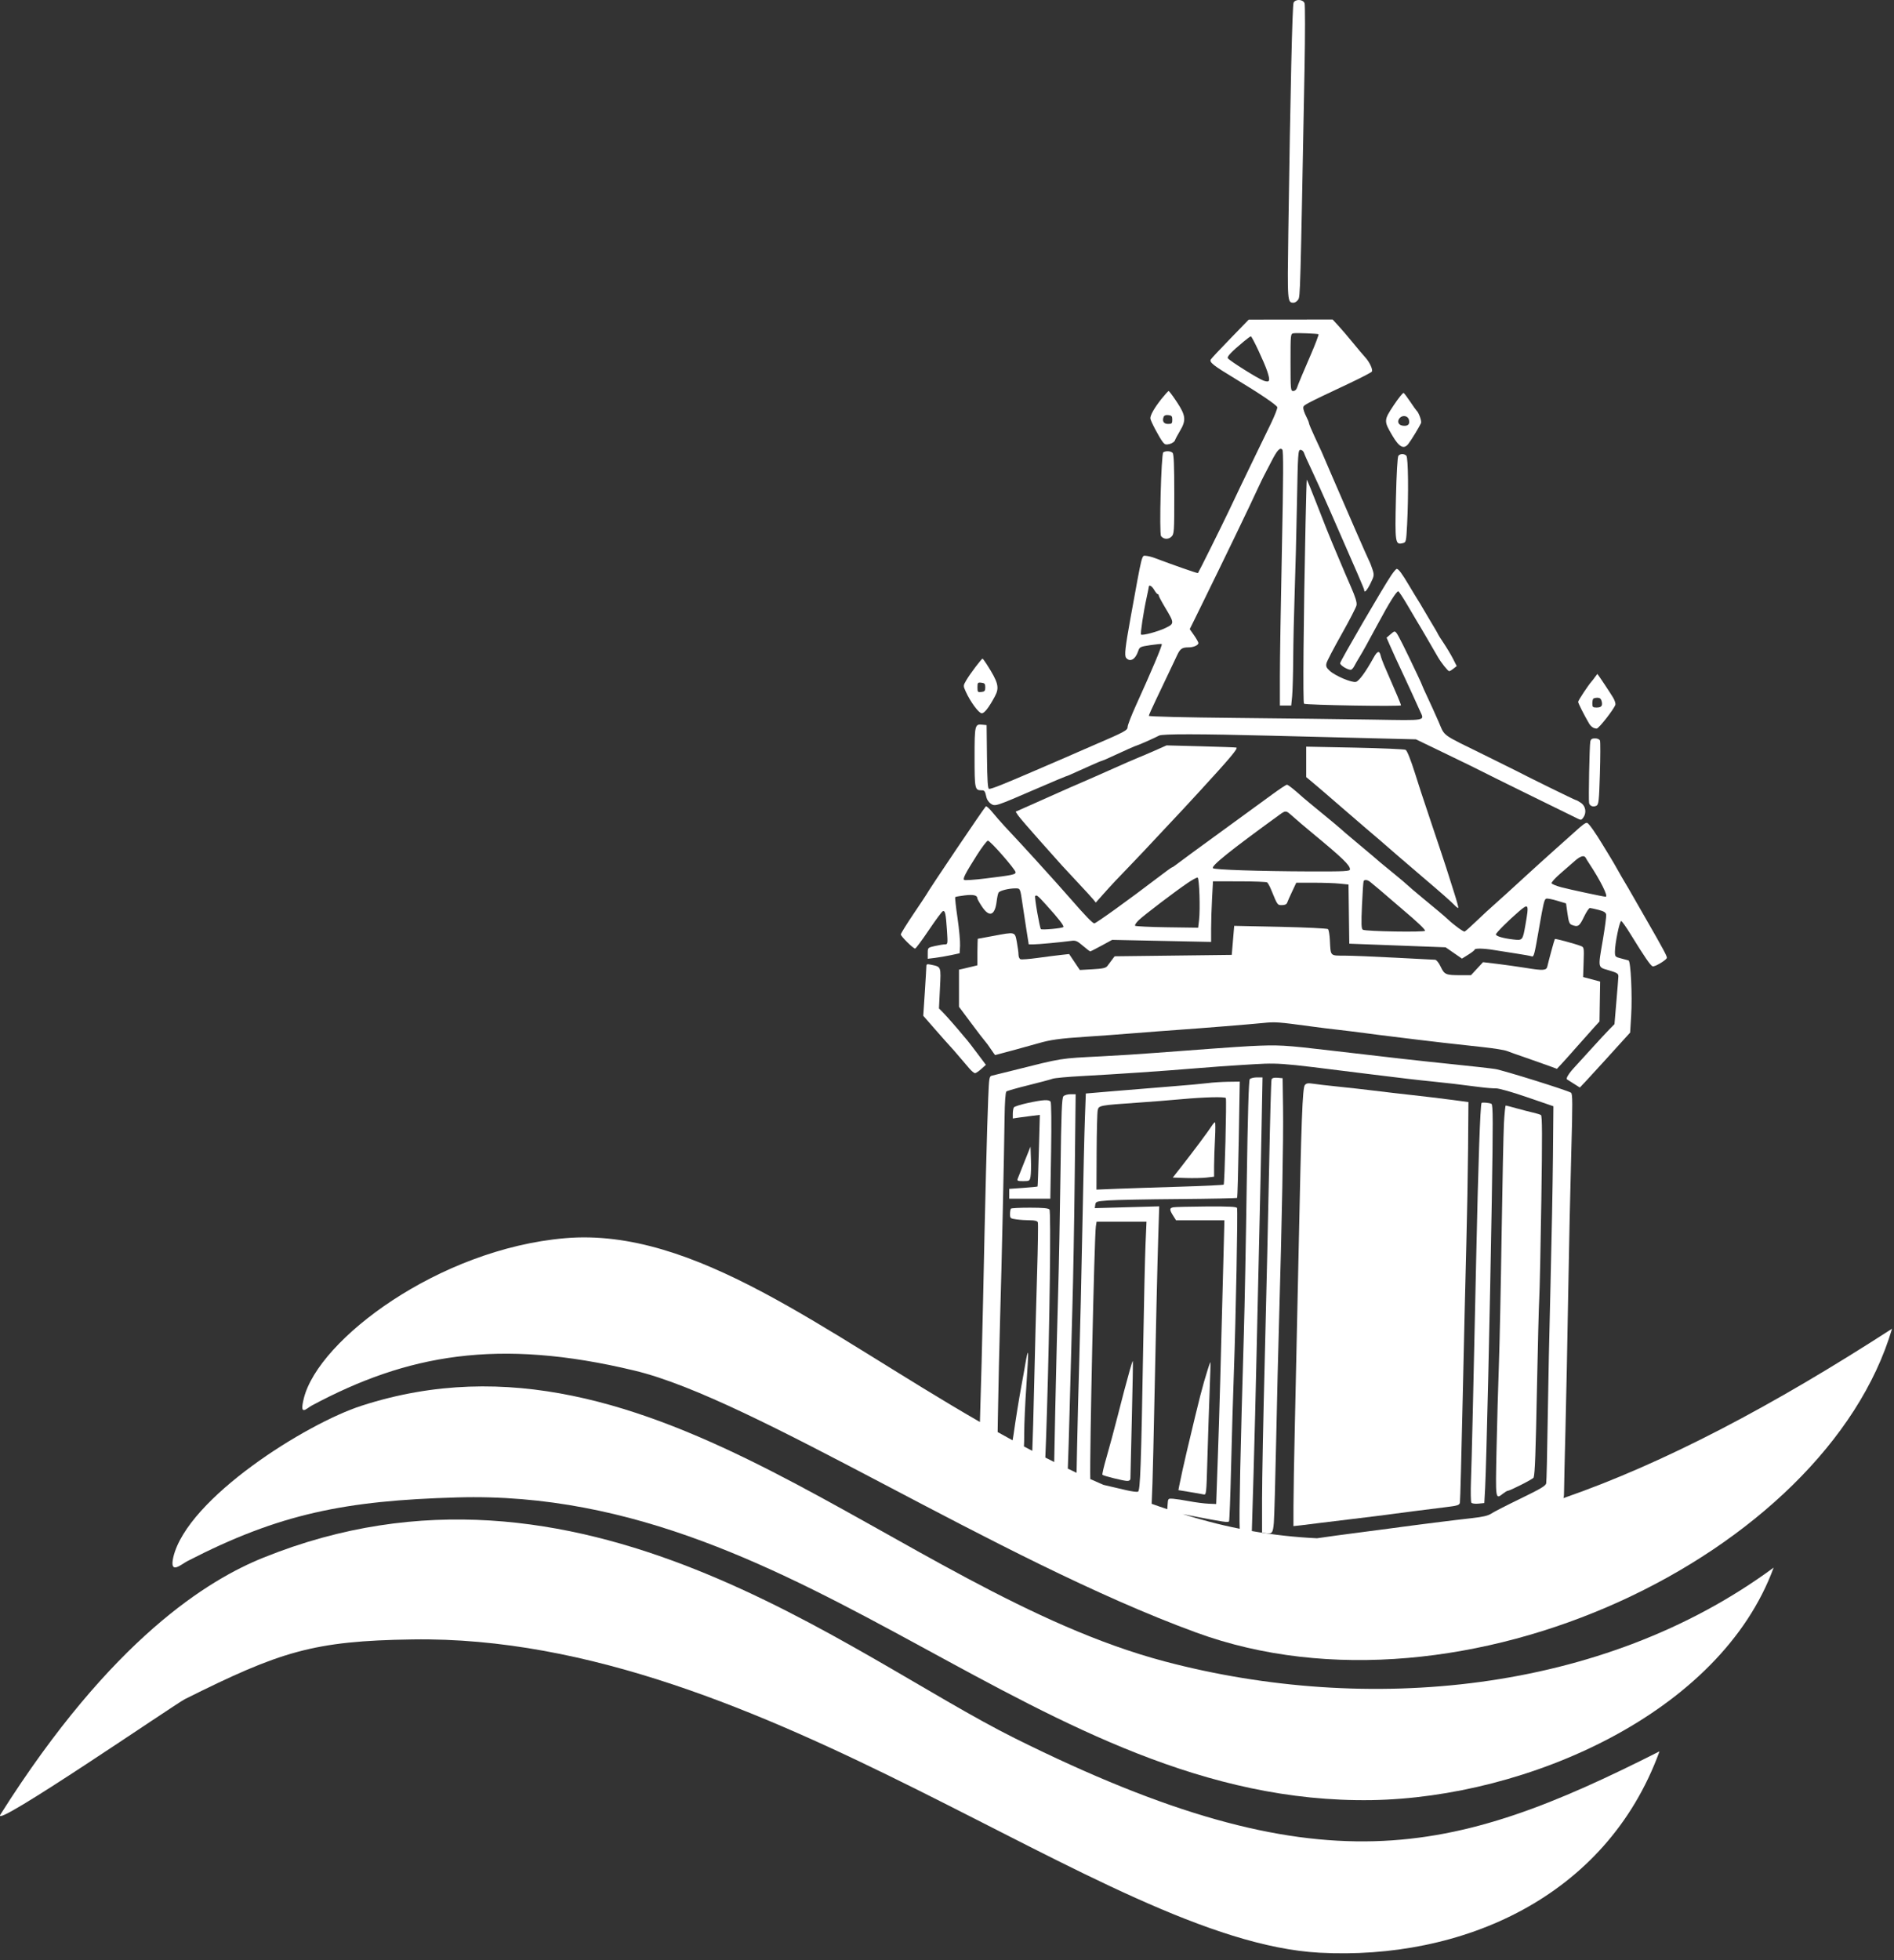
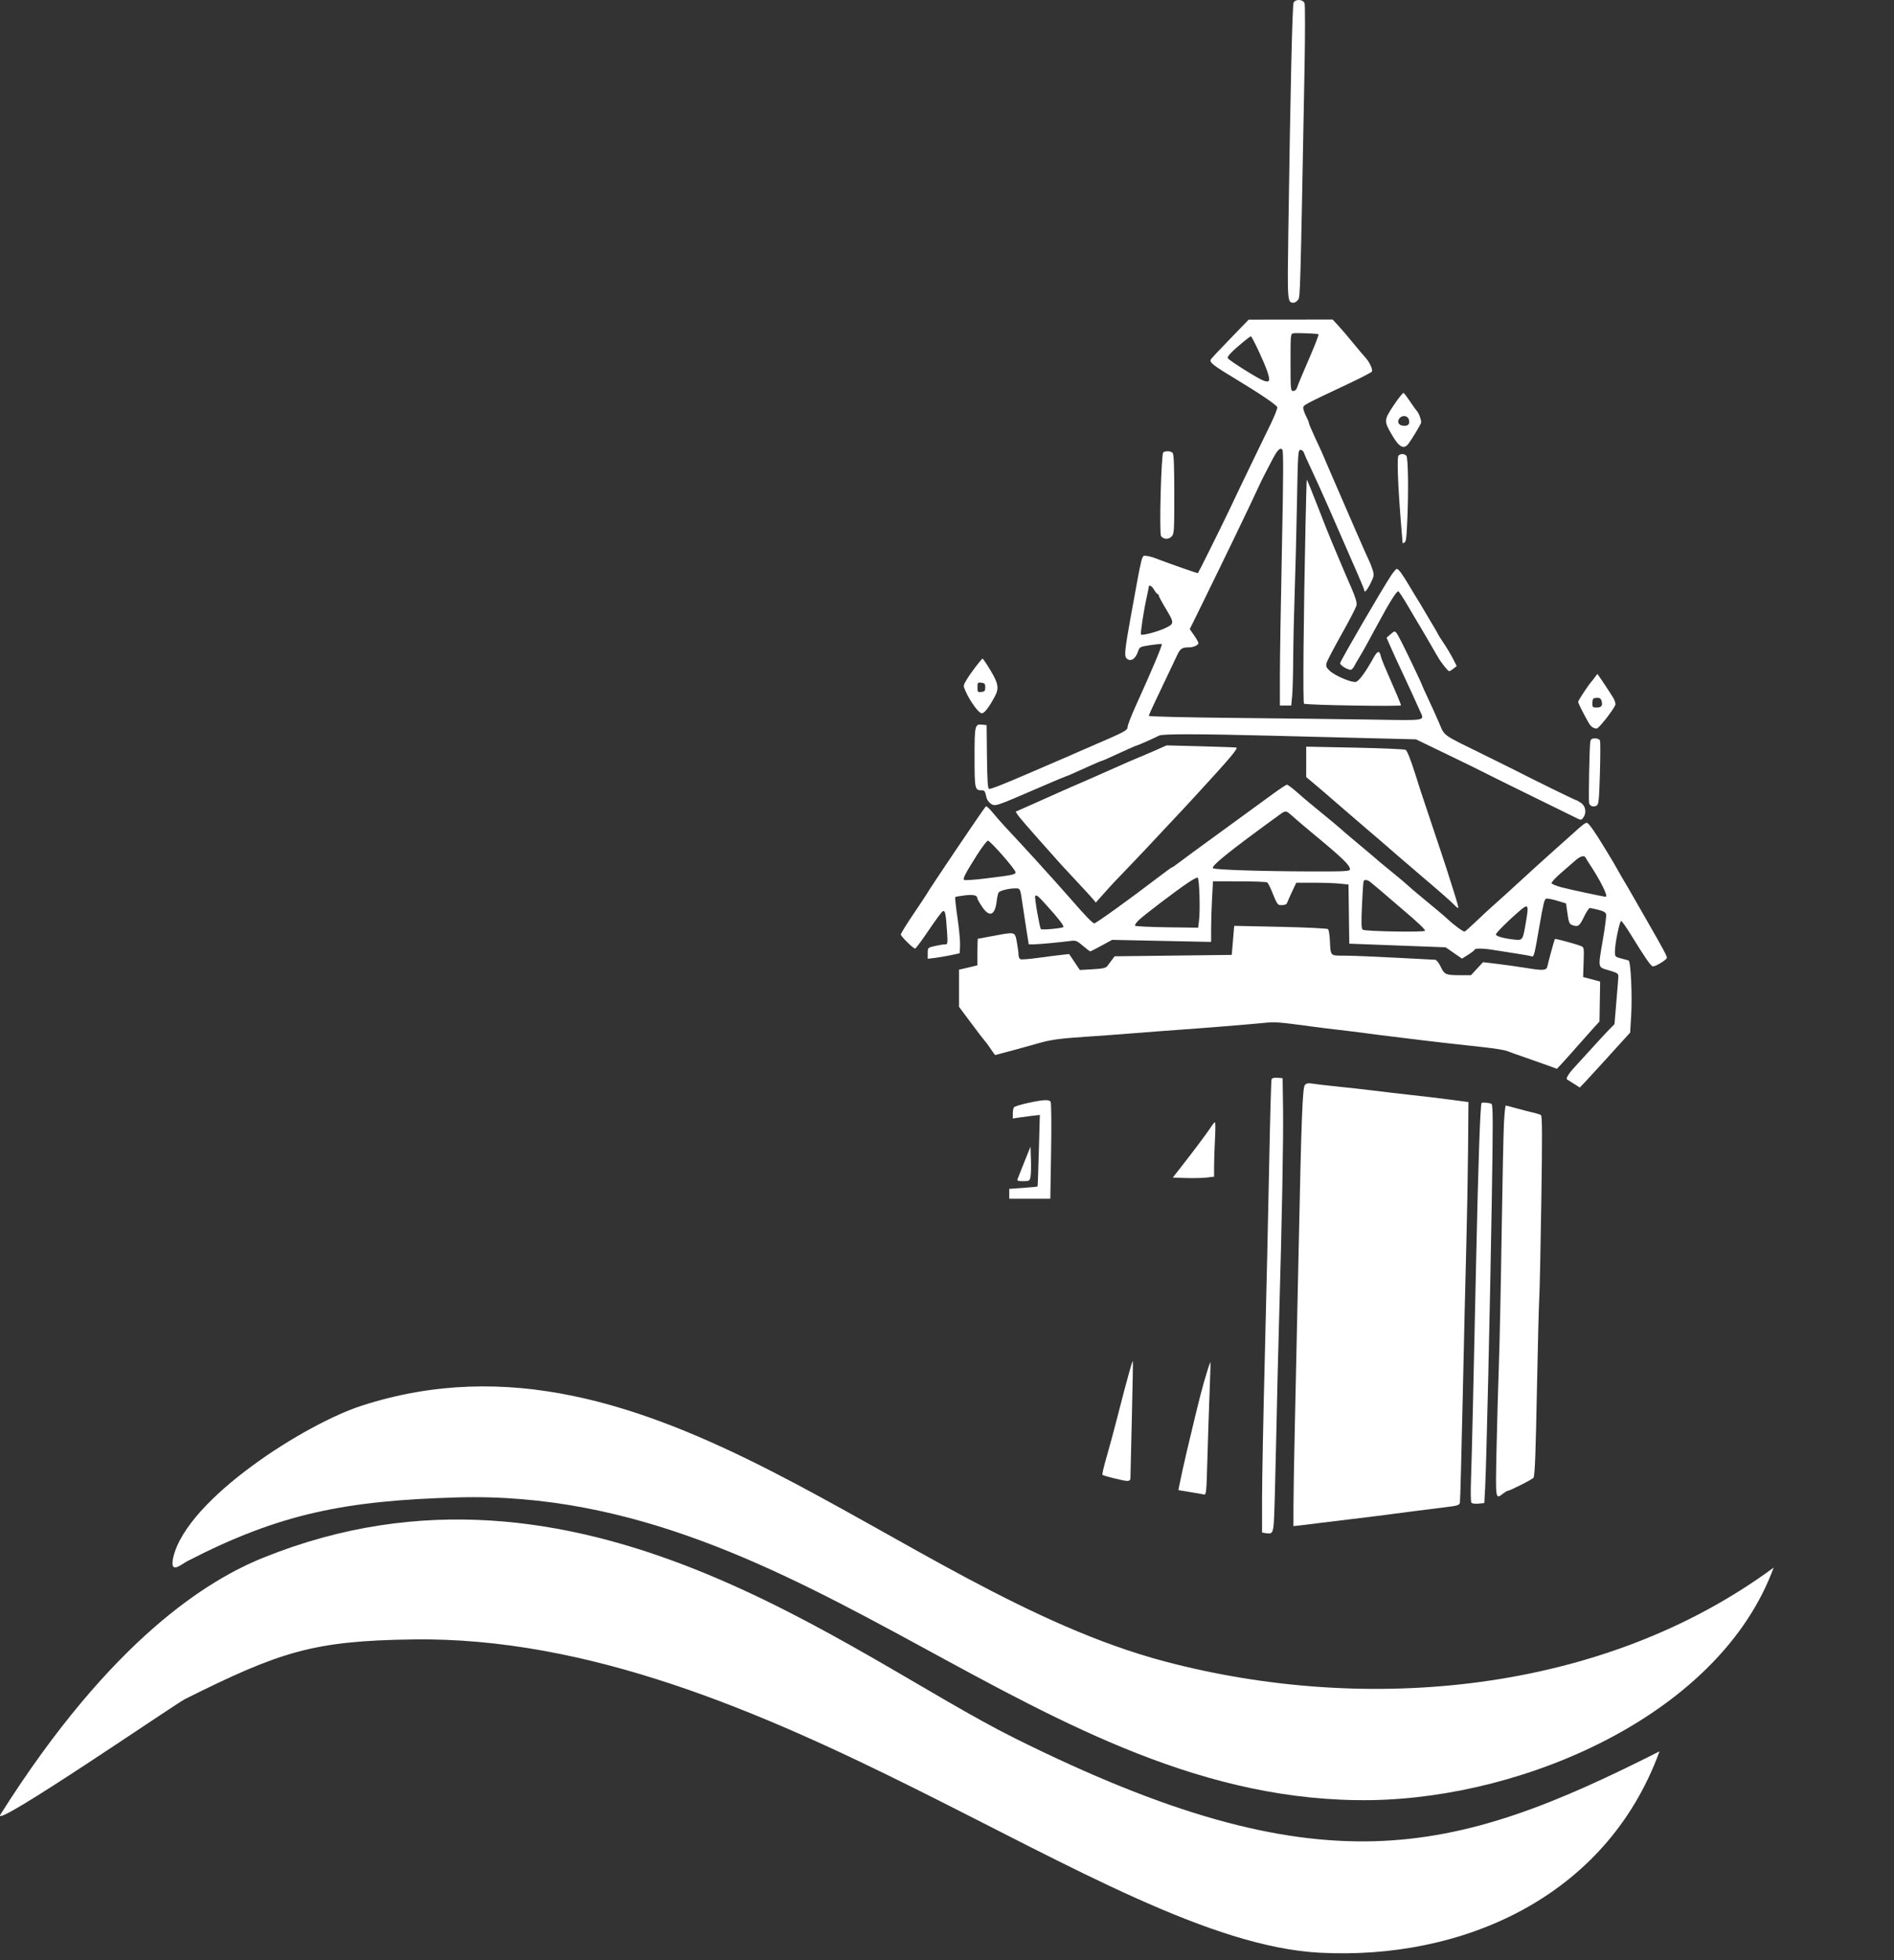
<svg xmlns="http://www.w3.org/2000/svg" width="58" height="60" viewBox="0 0 58 60" fill="none">
  <rect x="0" y="0" width="58" height="60" fill="#333333" stroke="none" />
  <path d="M54.317 47.978C52.678 52.453 46.753 55.023 42.007 55.101C31.779 55.263 24.82 45.518 13.992 45.836C10.577 45.934 8.559 46.33 5.73 47.79C5.545 47.888 5.178 48.224 5.309 47.657C5.745 45.859 9.366 43.579 11.073 43.029C20.015 40.135 27.455 48.684 35.672 50.857C41.845 52.488 49.065 51.851 54.308 47.989L54.317 47.978Z" fill="white" />
  <path d="M50.815 53.621C49.176 58.095 44.754 60.004 40.408 59.772C33.761 59.417 23.46 50.016 12.629 50.183C9.597 50.226 8.585 50.551 5.664 52.009C5.371 52.156 -0.299 56.047 0.012 55.544C3.425 50.141 6.406 48.344 8.072 47.677C17.718 43.788 25.964 50.667 31.088 53.213C40.446 57.869 44.478 56.815 50.814 53.611L50.815 53.621Z" fill="white" />
  <path d="M39.12 32.99L39.278 33.004L39.291 33.926C39.305 34.824 39.257 37.348 39.17 40.38C39.145 41.205 39.105 42.875 39.08 44.089C39.055 45.304 39.023 46.437 39.009 46.607C38.982 46.933 38.956 46.964 38.746 46.927L38.648 46.91V45.875C38.648 45.306 38.686 43.344 38.733 41.516C38.779 39.688 38.839 37.047 38.866 35.648C38.893 34.248 38.925 33.075 38.939 33.04C38.956 32.998 39.013 32.982 39.12 32.99Z" fill="white" />
  <path d="M39.96 33.212C40.004 33.159 40.059 33.149 40.193 33.17C40.29 33.186 40.642 33.227 40.976 33.261C41.31 33.295 41.808 33.351 42.083 33.385C42.357 33.42 42.874 33.479 43.233 33.519C43.59 33.558 44.127 33.622 44.426 33.662L44.968 33.734L44.957 35.147C44.95 35.924 44.926 37.255 44.903 38.104C44.88 38.953 44.83 41.057 44.793 42.779C44.755 44.5 44.717 45.949 44.707 45.997C44.691 46.074 44.635 46.091 44.242 46.138C43.997 46.168 43.582 46.22 43.319 46.254C42.346 46.383 41.873 46.443 41.302 46.51C40.98 46.547 40.579 46.596 40.412 46.618C40.245 46.641 39.996 46.672 39.859 46.687L39.609 46.714L39.61 46.097C39.61 45.758 39.629 44.631 39.653 43.593C39.677 42.555 39.727 40.249 39.764 38.469C39.852 34.209 39.886 33.3 39.96 33.212Z" fill="white" />
  <path d="M45.37 33.762C45.384 33.735 45.62 33.757 45.673 33.789C45.722 33.82 45.723 34.309 45.682 36.802C45.628 40.082 45.519 44.783 45.48 45.53L45.454 46.008L45.274 46.026C45.174 46.036 45.078 46.023 45.058 45.998C45.039 45.973 45.033 45.662 45.046 45.309C45.07 44.663 45.117 42.641 45.206 38.49C45.268 35.609 45.329 33.842 45.37 33.762Z" fill="white" />
  <path d="M46.111 33.84C46.126 33.841 46.275 33.879 46.442 33.926C46.609 33.972 46.833 34.031 46.941 34.055C47.048 34.079 47.159 34.113 47.188 34.131C47.228 34.155 47.23 34.761 47.2 36.756C47.179 38.182 47.15 39.533 47.136 39.757C47.123 39.981 47.092 41.178 47.068 42.416C47.027 44.492 47.005 45.105 46.964 45.229C46.949 45.272 46.244 45.631 46.17 45.633C46.152 45.634 46.089 45.672 46.029 45.718C45.792 45.901 45.796 45.927 45.828 44.378C45.844 43.593 45.877 42.431 45.9 41.794C45.923 41.157 45.961 39.353 45.984 37.784C46.008 36.216 46.04 34.686 46.055 34.385C46.072 34.085 46.096 33.84 46.111 33.84Z" fill="white" />
  <path d="M37.067 41.696C37.073 41.702 37.061 42.121 37.041 42.628C37.021 43.135 36.991 44.048 36.974 44.657C36.943 45.751 36.942 45.764 36.852 45.743C36.802 45.732 36.609 45.698 36.424 45.668L36.086 45.613L36.111 45.482C36.154 45.259 36.263 44.766 36.348 44.408C36.757 42.687 36.809 42.485 36.988 41.91C37.026 41.786 37.062 41.69 37.067 41.696Z" fill="white" />
  <path d="M31.471 33.763C31.941 33.661 32.119 33.65 32.172 33.722C32.195 33.753 32.202 34.381 32.188 35.233L32.164 36.692H30.906V36.391L31.334 36.361C31.57 36.344 31.767 36.325 31.773 36.318C31.779 36.309 31.797 35.814 31.813 35.217L31.843 34.127L31.613 34.154C31.487 34.169 31.3 34.194 31.199 34.209L31.015 34.237L31.015 34.092C31.016 34.012 31.03 33.925 31.048 33.897C31.066 33.87 31.256 33.809 31.471 33.763Z" fill="white" />
  <path d="M31.57 35.487C31.578 35.701 31.572 35.939 31.558 36.016C31.533 36.149 31.523 36.155 31.334 36.155C31.163 36.155 31.14 36.145 31.165 36.08C31.18 36.039 31.275 35.801 31.375 35.551L31.557 35.098L31.57 35.487Z" fill="white" />
  <path d="M34.691 41.66C34.698 41.667 34.684 42.462 34.66 43.427C34.637 44.392 34.617 45.215 34.617 45.256C34.616 45.306 34.583 45.331 34.518 45.331C34.407 45.33 33.796 45.179 33.76 45.143C33.746 45.13 33.804 44.882 33.889 44.593C33.973 44.303 34.123 43.748 34.222 43.359C34.405 42.644 34.455 42.455 34.599 41.935C34.643 41.777 34.684 41.654 34.691 41.66Z" fill="white" />
  <path d="M37.206 34.352C37.222 34.352 37.222 34.579 37.207 34.855C37.192 35.133 37.18 35.508 37.179 35.689L37.179 36.018L36.951 36.045C36.826 36.06 36.541 36.066 36.318 36.059L35.914 36.045L36.188 35.696C36.542 35.245 37.006 34.624 37.102 34.471C37.144 34.405 37.19 34.352 37.206 34.352Z" fill="white" />
-   <path fill-rule="evenodd" clip-rule="evenodd" d="M38.284 32.021C39.172 31.979 39.301 31.986 40.823 32.165C42.605 32.375 43.466 32.471 44.467 32.574C45.052 32.634 45.645 32.7 45.785 32.722C46.03 32.76 47.984 33.37 48.108 33.447C48.159 33.479 48.16 33.753 48.117 35.28C48.089 36.267 48.046 38.213 48.023 39.605C48 40.996 47.962 42.849 47.94 43.722C47.917 44.594 47.898 45.439 47.897 45.599C47.896 45.74 47.894 45.813 47.877 45.857C50.971 44.784 54.284 43.035 57.94 40.672C55.904 47.568 44.793 52.964 36.622 49.968C30.473 47.718 23.086 42.822 19.427 41.953C15.245 40.948 12.461 41.464 9.549 43.023C9.374 43.119 9.163 43.371 9.304 42.803C9.75 41.004 13.438 38.233 17.302 37.901C21.282 37.56 25.238 40.782 30.008 43.527C30.043 42.414 30.08 41.02 30.106 39.755C30.165 36.891 30.228 34.403 30.262 33.616C30.288 32.977 30.294 32.943 30.382 32.924C30.433 32.913 30.718 32.842 31.017 32.767C32.565 32.379 32.432 32.4 33.729 32.334C34.206 32.31 34.948 32.263 35.378 32.229C36.496 32.142 37.98 32.036 38.284 32.021ZM41.864 32.87C38.946 32.506 39.243 32.527 38.024 32.599C37.69 32.618 37.056 32.664 36.614 32.701C35.618 32.784 34.199 32.88 33.143 32.937C32.701 32.96 32.291 32.998 32.232 33.021C32.172 33.044 31.84 33.132 31.494 33.218C31.148 33.303 30.844 33.39 30.819 33.41C30.79 33.434 30.769 33.736 30.763 34.21C30.749 35.381 30.674 38.755 30.627 40.334C30.604 41.112 30.573 42.511 30.557 43.443L30.551 43.835C30.703 43.92 30.855 44.004 31.009 44.088C31.019 44.036 31.029 43.973 31.038 43.915C31.101 43.459 31.202 42.834 31.276 42.435C31.32 42.199 31.381 41.861 31.41 41.685C31.44 41.508 31.471 41.386 31.481 41.412C31.491 41.439 31.468 41.889 31.431 42.41C31.394 42.932 31.364 43.6 31.364 43.894C31.364 44.068 31.363 44.191 31.356 44.275C31.441 44.32 31.526 44.365 31.612 44.41C31.627 44.043 31.649 43.288 31.667 42.478C31.691 41.417 31.732 39.858 31.758 39.013C31.784 38.169 31.795 37.451 31.782 37.416C31.765 37.373 31.691 37.353 31.545 37.353C31.428 37.353 31.242 37.341 31.131 37.326C30.94 37.3 30.93 37.292 30.93 37.162C30.93 37.086 30.943 37.011 30.959 36.996C30.975 36.98 31.236 36.967 31.54 36.967C31.939 36.967 32.104 36.983 32.138 37.023C32.187 37.082 32.145 40.523 32.06 43.229C32.042 43.824 32.026 44.277 32.011 44.615C32.101 44.661 32.192 44.707 32.283 44.752C32.288 44.389 32.3 43.888 32.314 43.201C32.343 41.86 32.384 40.184 32.406 39.476C32.427 38.768 32.459 37.16 32.475 35.902C32.5 34.015 32.516 33.605 32.567 33.554C32.601 33.521 32.699 33.494 32.784 33.494H32.94L32.911 36.033C32.896 37.43 32.864 39.22 32.84 40.011C32.817 40.802 32.778 42.249 32.753 43.229C32.736 43.889 32.716 44.541 32.7 44.955C32.789 44.998 32.879 45.04 32.968 45.082L32.983 44.325C32.998 43.569 33.029 42.342 33.052 41.599C33.075 40.856 33.117 39.051 33.145 37.589C33.173 36.127 33.208 34.602 33.224 34.201L33.251 33.472L34.097 33.4C34.563 33.36 35.344 33.296 35.833 33.258C36.322 33.22 36.84 33.173 36.983 33.154C37.126 33.135 37.406 33.116 37.604 33.113L37.965 33.108L37.935 34.877C37.918 35.849 37.895 36.654 37.885 36.667C37.874 36.679 37.071 36.695 36.101 36.703C35.13 36.71 34.16 36.73 33.945 36.745C33.575 36.773 33.554 36.78 33.54 36.878L33.526 36.981L35.499 36.926L35.471 37.794C35.444 38.614 35.401 40.495 35.318 44.42C35.303 45.135 35.282 45.759 35.267 46.031C35.425 46.088 35.585 46.143 35.746 46.196L35.755 46.06C35.768 45.867 35.769 45.866 35.92 45.876C36.003 45.882 36.228 45.916 36.419 45.952C36.609 45.988 36.873 46.022 37.005 46.028L37.243 46.038L37.294 44.601C37.34 43.317 37.383 41.787 37.468 38.415L37.495 37.353H36.014L35.923 37.209C35.808 37.025 35.81 36.978 35.931 36.955C35.984 36.944 36.441 36.934 36.946 36.93C37.645 36.926 37.867 36.937 37.882 36.978C37.908 37.052 37.845 40.343 37.787 41.942C37.761 42.661 37.722 43.988 37.7 44.891C37.678 45.793 37.65 46.547 37.637 46.567C37.611 46.61 37.481 46.591 36.493 46.4L36.216 46.346C36.482 46.428 36.751 46.505 37.022 46.577C37.335 46.66 37.649 46.732 37.964 46.795C37.942 46.422 37.985 44.4 38.091 40.806C38.115 40.004 38.155 37.939 38.179 36.218C38.209 34.136 38.24 33.071 38.271 33.034C38.296 33.004 38.395 32.979 38.489 32.979H38.662L38.634 34.469C38.619 35.289 38.588 36.761 38.564 37.739C38.54 38.718 38.503 40.378 38.48 41.428C38.458 42.477 38.416 44.143 38.387 45.131L38.335 46.865C38.995 46.981 39.659 47.054 40.33 47.086C40.715 47.03 41.175 46.967 41.409 46.938C41.671 46.906 42.169 46.84 42.515 46.793C43.393 46.673 44.535 46.53 45.077 46.47C45.404 46.434 45.572 46.395 45.663 46.333C45.733 46.285 46.137 46.078 46.56 45.873C47.169 45.578 47.334 45.481 47.349 45.405C47.36 45.352 47.381 44.488 47.395 43.486C47.409 42.483 47.448 40.602 47.482 39.305C47.515 38.007 47.548 36.252 47.556 35.404L47.57 33.862L46.767 33.586C46.309 33.428 45.899 33.312 45.812 33.315C45.729 33.317 45.505 33.3 45.314 33.275C44.636 33.187 44.31 33.149 43.882 33.106C43.455 33.064 42.851 32.994 41.864 32.87ZM33.559 37.535C33.511 37.844 33.366 44.557 33.388 45.274C33.523 45.334 33.658 45.393 33.794 45.452C33.801 45.453 33.808 45.456 33.816 45.457C34.03 45.507 34.337 45.578 34.497 45.616C34.657 45.653 34.815 45.673 34.848 45.661C34.918 45.634 34.945 44.889 35.009 41.17C35.031 39.861 35.063 38.476 35.079 38.093L35.109 37.396H33.581L33.559 37.535ZM37.539 33.612C37.512 33.566 36.869 33.583 36.18 33.646C35.858 33.676 35.263 33.723 34.857 33.751C33.661 33.834 33.648 33.836 33.615 33.987C33.6 34.058 33.585 34.632 33.582 35.265L33.577 36.414L34.217 36.388C34.569 36.374 35.44 36.346 36.153 36.324C36.866 36.303 37.46 36.274 37.473 36.261C37.502 36.232 37.566 33.658 37.539 33.612Z" fill="white" />
  <path fill-rule="evenodd" clip-rule="evenodd" d="M39.409 24.02C39.446 24.02 39.623 24.16 39.908 24.416C39.944 24.449 40.208 24.667 40.494 24.901C40.78 25.135 41.034 25.347 41.058 25.372C41.082 25.397 41.297 25.581 41.535 25.779C41.975 26.146 42.181 26.321 42.268 26.399C42.295 26.422 42.482 26.577 42.685 26.741C42.888 26.906 43.073 27.063 43.098 27.09C43.121 27.116 43.332 27.296 43.565 27.488C44.014 27.857 44.219 28.03 44.332 28.135C44.529 28.32 44.814 28.527 44.852 28.515C44.876 28.506 45.038 28.363 45.212 28.195C45.385 28.028 45.645 27.789 45.788 27.664C45.931 27.538 46.292 27.211 46.59 26.936C46.889 26.661 47.347 26.246 47.61 26.012C47.873 25.779 48.146 25.534 48.218 25.469C48.468 25.24 48.559 25.174 48.605 25.189C48.656 25.205 48.858 25.491 49.078 25.856C49.153 25.982 49.26 26.155 49.313 26.241C49.367 26.328 49.47 26.505 49.542 26.634C49.614 26.764 49.715 26.938 49.765 27.02C49.815 27.103 49.906 27.257 49.965 27.363C50.025 27.47 50.224 27.817 50.408 28.135C50.964 29.102 51.065 29.292 51.042 29.329C50.988 29.416 50.665 29.601 50.607 29.579C50.541 29.554 50.361 29.291 49.932 28.595C49.801 28.381 49.672 28.2 49.648 28.192C49.599 28.176 49.454 28.879 49.454 29.132C49.454 29.282 49.463 29.292 49.638 29.336C49.74 29.362 49.844 29.39 49.871 29.399C49.939 29.421 49.989 30.471 49.951 31.096L49.92 31.607L49.714 31.833C49.601 31.958 49.335 32.251 49.123 32.485C48.911 32.719 48.657 32.996 48.559 33.1L48.379 33.289L48.19 33.169C48.086 33.103 47.994 33.045 47.986 33.04C47.944 33.013 48.046 32.85 48.224 32.66C48.334 32.541 48.581 32.271 48.772 32.059C48.964 31.847 49.193 31.6 49.281 31.511L49.44 31.349L49.497 30.675C49.529 30.304 49.557 29.953 49.559 29.895C49.562 29.801 49.531 29.78 49.27 29.702C48.92 29.598 48.932 29.661 49.088 28.745C49.149 28.385 49.193 28.049 49.186 27.999C49.175 27.93 49.12 27.895 48.955 27.852C48.836 27.821 48.715 27.795 48.687 27.794C48.659 27.793 48.576 27.918 48.503 28.071C48.367 28.355 48.322 28.384 48.131 28.31C48.061 28.284 48.035 28.214 48.001 27.965L47.957 27.653L47.681 27.57C47.53 27.524 47.38 27.496 47.349 27.508C47.291 27.529 47.263 27.648 47.134 28.392C46.988 29.239 46.972 29.299 46.904 29.273C46.868 29.26 46.651 29.22 46.422 29.186C46.192 29.151 45.888 29.103 45.744 29.079C45.436 29.028 45.159 29.023 45.158 29.068C45.158 29.086 45.071 29.155 44.964 29.221L44.77 29.343L44.269 28.997L41.319 28.886L41.295 27.075L41.029 27.048C40.883 27.032 40.523 27.02 40.23 27.02H39.696L39.57 27.288C39.5 27.436 39.431 27.59 39.417 27.631C39.399 27.681 39.345 27.706 39.258 27.706C39.118 27.706 39.123 27.714 38.927 27.235C38.883 27.128 38.828 27.028 38.803 27.01C38.779 26.993 38.395 26.978 37.952 26.978L37.145 26.977L37.117 27.499C37.101 27.785 37.088 28.203 37.088 28.426V28.832L34.057 28.769L33.734 28.945C33.557 29.042 33.4 29.121 33.386 29.122C33.373 29.122 33.272 29.044 33.161 28.95C32.986 28.8 32.94 28.781 32.801 28.8C32.48 28.843 31.794 28.907 31.651 28.907H31.503L31.43 28.446C31.39 28.192 31.337 27.85 31.314 27.685C31.241 27.181 31.245 27.192 31.089 27.193C30.887 27.194 30.616 27.263 30.579 27.322C30.562 27.349 30.536 27.466 30.522 27.581C30.469 28.028 30.297 28.092 30.07 27.749C29.992 27.632 29.929 27.519 29.929 27.498C29.929 27.404 29.809 27.376 29.547 27.407C29.396 27.425 29.263 27.449 29.252 27.46C29.241 27.472 29.272 27.76 29.322 28.101C29.372 28.441 29.407 28.823 29.4 28.95L29.387 29.18L29.126 29.236C28.983 29.267 28.763 29.304 28.638 29.32L28.41 29.348V29.178C28.41 29.008 28.411 29.007 28.631 28.957C28.752 28.93 28.89 28.907 28.939 28.907C29.024 28.907 29.026 28.89 28.998 28.468C28.964 27.963 28.943 27.867 28.874 27.89C28.846 27.899 28.652 28.16 28.443 28.471C28.233 28.782 28.045 29.036 28.024 29.036C27.965 29.036 27.586 28.661 27.586 28.603C27.586 28.574 27.757 28.298 27.965 27.989C28.174 27.68 28.355 27.408 28.367 27.385C28.437 27.245 30.15 24.707 30.191 24.682C30.21 24.67 30.301 24.752 30.392 24.865C30.483 24.977 30.648 25.165 30.757 25.283C30.867 25.401 31.1 25.652 31.276 25.841C31.451 26.03 31.645 26.241 31.706 26.31C31.766 26.378 31.846 26.466 31.881 26.504C31.994 26.623 32.633 27.337 32.806 27.537C33.229 28.024 33.461 28.264 33.511 28.264C33.564 28.264 34.612 27.509 35.448 26.87C35.679 26.693 35.879 26.548 35.892 26.548C35.905 26.548 35.95 26.52 35.992 26.486C36.06 26.43 36.781 25.902 37.631 25.285C38.362 24.755 38.565 24.606 38.954 24.321C39.18 24.155 39.385 24.02 39.409 24.02ZM46.714 28.307C46.827 27.661 46.815 27.64 46.501 27.91C46.191 28.177 45.809 28.558 45.809 28.602C45.809 28.657 46.035 28.722 46.341 28.757C46.629 28.789 46.629 28.789 46.714 28.307ZM41.952 26.989C41.873 26.93 41.789 26.92 41.759 26.967C41.748 26.984 41.725 27.319 41.708 27.711C41.682 28.281 41.688 28.43 41.734 28.459C41.82 28.511 43.64 28.541 43.64 28.49C43.64 28.445 43.395 28.212 42.972 27.856C42.833 27.738 42.675 27.604 42.622 27.556C42.484 27.433 42.033 27.051 41.952 26.989ZM32.035 27.696C31.776 27.41 31.744 27.385 31.7 27.428C31.673 27.456 31.838 28.403 31.876 28.44C31.909 28.472 32.523 28.416 32.562 28.377C32.594 28.346 32.417 28.116 32.035 27.696ZM36.675 26.863C36.651 26.855 36.511 26.93 36.364 27.031C35.978 27.293 35.056 27.994 34.878 28.16C34.795 28.238 34.742 28.318 34.761 28.337C34.78 28.355 35.222 28.377 35.743 28.384L36.691 28.397L36.718 28.17C36.759 27.837 36.727 26.88 36.675 26.863ZM48.56 26.259C48.516 26.169 48.399 26.2 48.234 26.346C48.147 26.422 47.946 26.597 47.787 26.735C47.628 26.873 47.505 27.008 47.514 27.035C47.523 27.062 47.656 27.117 47.809 27.158C48.08 27.23 49.106 27.449 49.171 27.449C49.258 27.449 49.012 26.953 48.663 26.427C48.621 26.364 48.575 26.289 48.56 26.259ZM30.254 25.733C30.222 25.733 30.071 25.931 29.917 26.173C29.562 26.734 29.479 26.893 29.524 26.934C29.544 26.951 29.842 26.932 30.187 26.889C31.016 26.787 31.1 26.77 31.1 26.699C31.1 26.617 30.326 25.734 30.254 25.733ZM39.519 24.93C39.387 24.812 39.358 24.812 39.193 24.932C37.669 26.037 37.08 26.51 37.145 26.576C37.193 26.623 38.57 26.669 40.093 26.674C41.211 26.677 41.34 26.67 41.34 26.608C41.34 26.484 41.108 26.26 40.21 25.519C39.972 25.323 39.714 25.103 39.519 24.93Z" fill="white" />
-   <path d="M28.368 29.571C28.368 29.512 28.394 29.504 28.509 29.529C28.826 29.596 28.818 29.575 28.784 30.255L28.754 30.867L28.876 30.99C28.986 31.102 29.316 31.478 29.506 31.709C29.548 31.759 29.605 31.827 29.633 31.859C29.661 31.892 29.798 32.07 29.937 32.256L30.191 32.594L30.05 32.721C29.972 32.791 29.886 32.849 29.859 32.849C29.831 32.85 29.753 32.786 29.685 32.707C29.617 32.627 29.474 32.459 29.366 32.334C29.259 32.207 29.142 32.074 29.106 32.037C29.07 32.001 28.868 31.773 28.657 31.532L28.273 31.093L28.321 30.368C28.347 29.969 28.368 29.61 28.368 29.571Z" fill="white" />
  <path d="M39.211 28.37C39.989 28.387 40.645 28.419 40.668 28.44C40.691 28.462 40.716 28.609 40.724 28.768C40.751 29.282 40.721 29.25 41.181 29.252C41.401 29.253 42.099 29.281 42.731 29.315C43.363 29.349 43.911 29.378 43.949 29.378C43.988 29.379 44.061 29.47 44.118 29.59C44.233 29.833 44.273 29.85 44.723 29.851L45.045 29.851L45.415 29.452L45.841 29.503C46.076 29.531 46.472 29.587 46.723 29.627C47.261 29.715 47.357 29.708 47.385 29.581C47.425 29.401 47.601 28.757 47.615 28.742C47.631 28.726 48.243 28.891 48.408 28.956C48.508 28.994 48.51 29.006 48.495 29.451L48.48 29.907L49.001 30.046L48.981 31.268L48.834 31.428C48.753 31.516 48.526 31.771 48.329 31.995C48.133 32.219 47.905 32.473 47.824 32.56L47.677 32.717L47.45 32.632C47.324 32.586 47.007 32.474 46.745 32.383C46.482 32.293 46.209 32.196 46.137 32.168C46.065 32.14 45.753 32.09 45.443 32.056C44.522 31.956 43.728 31.866 43.404 31.824C43.237 31.802 42.914 31.763 42.688 31.736C42.461 31.709 42.061 31.659 41.798 31.623C41.536 31.588 41.165 31.543 40.974 31.521C40.783 31.501 40.402 31.453 40.128 31.416C39.149 31.283 39.05 31.276 38.687 31.313C38.243 31.357 36.857 31.469 36.049 31.526C35.727 31.548 35.122 31.595 34.704 31.628C34.286 31.662 33.613 31.712 33.207 31.738C32.465 31.786 32.157 31.829 31.797 31.935C31.566 32.003 30.494 32.295 30.476 32.295C30.469 32.295 30.409 32.213 30.343 32.113C30.277 32.013 30.195 31.902 30.162 31.867C30.128 31.831 29.936 31.581 29.734 31.309L29.367 30.817V29.681L29.486 29.655C29.552 29.64 29.679 29.61 29.769 29.588L29.931 29.548V29.142C29.931 28.919 29.942 28.736 29.942 28.736C29.942 28.736 30.158 28.697 30.409 28.65C31.101 28.52 31.078 28.514 31.139 28.838C31.167 28.988 31.19 29.162 31.19 29.225C31.19 29.288 31.217 29.35 31.251 29.362C31.284 29.375 31.524 29.357 31.782 29.321C32.041 29.285 32.362 29.244 32.496 29.23L32.74 29.203L33.068 29.691L33.459 29.669C33.775 29.651 33.864 29.631 33.912 29.567C33.945 29.523 34.009 29.438 34.053 29.379L34.133 29.272L37.72 29.229L37.795 28.34L39.211 28.37Z" fill="white" />
  <path d="M41.486 22.885C42.303 22.902 43.004 22.932 43.044 22.952C43.089 22.975 43.198 23.247 43.337 23.686C43.458 24.07 43.588 24.47 43.626 24.576C43.663 24.682 43.773 25.011 43.869 25.305C43.966 25.6 44.079 25.938 44.121 26.056C44.162 26.174 44.239 26.406 44.291 26.571C44.342 26.736 44.45 27.073 44.529 27.321C44.609 27.569 44.666 27.78 44.658 27.79C44.649 27.8 44.605 27.771 44.561 27.725C44.421 27.583 44.161 27.353 43.623 26.896C43.337 26.653 42.976 26.344 42.82 26.208C42.422 25.86 42.089 25.573 41.818 25.345C41.689 25.237 41.342 24.938 41.046 24.68C40.751 24.423 40.395 24.116 40.254 23.999L40 23.787V22.855L41.486 22.885Z" fill="white" />
  <path d="M36.787 22.844C37.372 22.859 37.857 22.877 37.865 22.884C37.909 22.92 37.653 23.223 36.746 24.21C36.377 24.611 36.064 24.95 36.05 24.961C36.035 24.974 35.791 25.234 35.507 25.54C35.222 25.847 34.849 26.243 34.678 26.419C34.204 26.908 34.021 27.104 33.779 27.377L33.557 27.627L33.475 27.527C33.43 27.472 33.221 27.244 33.011 27.02C32.8 26.796 32.583 26.562 32.527 26.5C32.472 26.438 32.162 26.09 31.838 25.728C31.514 25.365 31.216 25.018 31.175 24.957L31.102 24.845L31.374 24.725C31.776 24.547 32.179 24.368 32.448 24.247C32.58 24.188 32.726 24.123 32.774 24.102C32.822 24.082 32.978 24.015 33.121 23.952C33.264 23.89 33.44 23.814 33.511 23.782C33.583 23.751 33.866 23.625 34.141 23.503C34.415 23.38 34.727 23.244 34.835 23.201C34.942 23.158 35.186 23.054 35.377 22.97L35.724 22.816L36.787 22.844Z" fill="white" />
  <path fill-rule="evenodd" clip-rule="evenodd" d="M40.979 9.964C41.072 10.064 41.274 10.3 41.428 10.489C41.583 10.678 41.754 10.88 41.808 10.939C41.939 11.081 42.048 11.314 42.011 11.374C41.995 11.4 41.696 11.556 41.347 11.721C39.913 12.397 39.91 12.398 39.91 12.487C39.91 12.534 39.949 12.648 39.997 12.74C40.045 12.833 40.084 12.928 40.084 12.952C40.084 12.976 40.163 13.165 40.26 13.372C40.357 13.579 40.453 13.787 40.474 13.834C40.494 13.881 40.627 14.19 40.769 14.52C41.272 15.688 41.868 17.052 41.922 17.157C41.953 17.216 42.003 17.343 42.033 17.44C42.085 17.603 42.08 17.633 41.969 17.858C41.86 18.077 41.776 18.166 41.776 18.062C41.776 18.026 41.585 17.584 40.702 15.571C40.521 15.158 40.281 14.627 40.169 14.391C40.056 14.155 39.951 13.919 39.934 13.866C39.917 13.812 39.869 13.77 39.825 13.77C39.751 13.77 39.745 13.864 39.717 15.388C39.701 16.279 39.669 17.519 39.647 18.144C39.625 18.769 39.605 19.676 39.602 20.159C39.599 20.643 39.584 21.164 39.569 21.317L39.541 21.596H39.194V20.695C39.194 20.2 39.222 18.448 39.256 16.802C39.302 14.576 39.305 13.798 39.268 13.762C39.193 13.687 39.11 13.779 38.921 14.149C38.828 14.33 38.732 14.516 38.706 14.563C38.68 14.61 38.61 14.755 38.55 14.884C38.258 15.519 37.56 16.965 36.724 18.669L36.434 19.258L36.567 19.448C36.64 19.553 36.699 19.659 36.699 19.683C36.699 19.749 36.549 19.816 36.402 19.816C36.201 19.816 36.144 19.854 36.052 20.046C36.005 20.143 35.89 20.388 35.795 20.588C35.701 20.789 35.524 21.16 35.403 21.412C35.281 21.665 35.181 21.889 35.181 21.911C35.181 21.934 36.283 21.961 37.86 21.976C39.334 21.991 41.218 22.013 42.047 22.027C43.725 22.054 43.623 22.073 43.482 21.758C43.3 21.354 43.146 21.018 43.035 20.781C42.77 20.215 42.65 19.956 42.558 19.743L42.461 19.52L42.585 19.413C42.7 19.313 42.713 19.311 42.767 19.379C42.822 19.447 43.027 19.856 43.398 20.641C43.484 20.822 43.555 20.979 43.555 20.989C43.555 20.998 43.627 21.158 43.715 21.344C43.803 21.53 43.955 21.865 44.053 22.089C44.257 22.558 44.103 22.446 45.486 23.126C45.963 23.361 46.388 23.572 46.43 23.594C46.753 23.765 48.231 24.49 48.259 24.491C48.278 24.491 48.349 24.531 48.419 24.579C48.561 24.68 48.59 24.885 48.483 25.029C48.423 25.109 48.414 25.109 48.277 25.04C48.197 25.001 47.527 24.671 46.787 24.309C46.047 23.946 45.404 23.627 45.355 23.6C45.308 23.573 44.839 23.344 44.314 23.091L43.36 22.631L42.036 22.598C41.308 22.58 39.912 22.544 38.934 22.52C36.731 22.463 35.593 22.462 35.495 22.516C35.385 22.577 34.841 22.818 34.815 22.818C34.792 22.818 34.413 22.987 33.983 23.187C33.862 23.244 33.751 23.29 33.738 23.29C33.724 23.29 33.56 23.359 33.373 23.444C32.801 23.702 32.666 23.762 32.645 23.762C32.633 23.762 32.228 23.933 31.744 24.142C30.482 24.687 30.477 24.689 30.344 24.603C30.285 24.564 30.224 24.48 30.21 24.415C30.163 24.207 30.152 24.191 30.049 24.191C29.854 24.19 29.844 24.141 29.844 23.179C29.844 22.188 29.852 22.155 30.091 22.183L30.213 22.196L30.224 23.172C30.233 23.909 30.249 24.147 30.289 24.148C30.373 24.148 30.722 24.009 31.695 23.589C32.192 23.374 32.638 23.182 32.686 23.162C32.733 23.142 32.88 23.078 33.011 23.019C33.142 22.961 33.347 22.872 33.467 22.821C34.445 22.401 34.53 22.356 34.531 22.252C34.531 22.197 34.649 21.893 34.794 21.575C35.269 20.531 35.606 19.731 35.577 19.714C35.562 19.706 35.403 19.721 35.224 19.748C34.916 19.794 34.896 19.804 34.855 19.929C34.77 20.186 34.605 20.279 34.486 20.138C34.428 20.068 34.455 19.826 34.62 18.916C34.989 16.884 34.959 17.006 35.094 17.014C35.154 17.017 35.281 17.049 35.376 17.086C35.892 17.282 36.624 17.538 36.684 17.543C36.694 17.544 37.413 16.098 37.628 15.645C37.865 15.143 38.073 14.71 38.435 13.962C38.584 13.656 38.802 13.205 38.921 12.961C39.038 12.717 39.126 12.493 39.114 12.463C39.086 12.391 38.581 12.049 37.844 11.604C37.154 11.188 37.029 11.09 37.078 11.004C37.096 10.972 37.365 10.684 37.676 10.365L38.239 9.784L40.81 9.781L40.979 9.964ZM35.345 18.058C35.278 17.94 35.182 17.884 35.18 17.962C35.179 17.98 35.149 18.129 35.113 18.294C35.019 18.718 34.916 19.398 34.942 19.423C34.982 19.462 35.46 19.334 35.692 19.222C35.967 19.089 35.967 19.076 35.68 18.597C35.572 18.417 35.484 18.251 35.484 18.228C35.484 18.205 35.47 18.187 35.452 18.186C35.434 18.186 35.386 18.128 35.345 18.058ZM40.378 10.231C40.354 10.212 39.715 10.186 39.617 10.201C39.52 10.216 39.52 10.217 39.52 11.092C39.52 11.93 39.523 11.968 39.604 11.968C39.653 11.968 39.699 11.929 39.717 11.872C39.742 11.79 39.927 11.345 40.151 10.832C40.27 10.559 40.39 10.242 40.378 10.231ZM38.305 10.296C38.289 10.296 38.19 10.368 38.085 10.456C37.713 10.765 37.568 10.917 37.6 10.965C37.653 11.045 38.533 11.596 38.695 11.652C38.886 11.717 38.906 11.665 38.806 11.363C38.718 11.095 38.342 10.296 38.305 10.296Z" fill="white" />
  <path d="M48.845 22.602C48.919 22.602 48.981 22.629 48.996 22.669C49.011 22.707 49.009 23.161 48.994 23.679C48.968 24.519 48.957 24.626 48.889 24.662C48.792 24.713 48.685 24.675 48.663 24.581C48.642 24.488 48.674 22.825 48.7 22.698C48.716 22.625 48.751 22.602 48.845 22.602Z" fill="white" />
  <path fill-rule="evenodd" clip-rule="evenodd" d="M48.916 20.629C48.926 20.629 49.321 21.222 49.401 21.358C49.449 21.441 49.479 21.537 49.467 21.573C49.417 21.718 48.96 22.301 48.896 22.301C48.803 22.3 48.721 22.245 48.66 22.142C48.511 21.888 48.328 21.526 48.328 21.484C48.328 21.441 48.633 20.979 48.74 20.859C48.764 20.833 48.812 20.77 48.847 20.72C48.882 20.67 48.916 20.629 48.916 20.629ZM48.92 21.358C48.865 21.358 48.807 21.371 48.791 21.387C48.775 21.402 48.762 21.47 48.762 21.537C48.762 21.643 48.779 21.658 48.89 21.658C49.041 21.658 49.083 21.605 49.047 21.463C49.029 21.389 48.99 21.358 48.92 21.358Z" fill="white" />
  <path fill-rule="evenodd" clip-rule="evenodd" d="M30.087 20.16C30.097 20.16 30.156 20.239 30.218 20.336C30.573 20.892 30.612 21.046 30.465 21.318C30.282 21.659 30.147 21.833 30.064 21.833C29.973 21.832 29.714 21.481 29.572 21.165C29.494 20.992 29.494 20.988 29.591 20.822C29.645 20.729 29.775 20.542 29.879 20.407C29.983 20.271 30.077 20.16 30.087 20.16ZM30.052 20.897C29.942 20.884 29.933 20.895 29.933 21.039C29.933 21.184 29.942 21.194 30.052 21.181C30.153 21.17 30.172 21.148 30.172 21.039C30.172 20.931 30.153 20.908 30.052 20.897Z" fill="white" />
  <path d="M40.018 14.68C40.032 14.696 40.189 15.08 40.32 15.42C40.508 15.907 40.737 16.482 40.798 16.621C40.83 16.691 40.927 16.923 41.015 17.135C41.103 17.348 41.263 17.721 41.37 17.965C41.508 18.279 41.558 18.444 41.541 18.527C41.528 18.593 41.322 18.991 41.084 19.413C40.846 19.835 40.638 20.233 40.622 20.298C40.598 20.394 40.616 20.438 40.721 20.534C40.893 20.691 41.398 20.904 41.523 20.872C41.616 20.849 41.824 20.564 42.059 20.139C42.176 19.927 42.239 19.904 42.277 20.059C42.293 20.126 42.34 20.257 42.381 20.352C42.78 21.266 42.903 21.558 42.902 21.59C42.898 21.631 40.003 21.583 39.933 21.541C39.895 21.518 39.916 19.019 39.98 16.009C39.995 15.272 40.013 14.674 40.018 14.68Z" fill="white" />
  <path d="M42.771 17.414C42.828 17.414 42.929 17.549 43.149 17.92C43.266 18.116 43.394 18.328 43.436 18.392C43.477 18.456 43.526 18.537 43.544 18.572C43.563 18.607 43.68 18.806 43.805 19.013C43.931 19.22 44.033 19.397 44.033 19.407C44.033 19.416 44.112 19.542 44.21 19.686C44.307 19.831 44.436 20.048 44.498 20.169L44.609 20.388L44.511 20.466C44.458 20.509 44.398 20.545 44.379 20.545C44.341 20.545 44.137 20.29 44.035 20.116C44.001 20.057 43.849 19.796 43.699 19.537C43.548 19.277 43.405 19.036 43.382 19.001C43.36 18.965 43.231 18.748 43.097 18.518C42.962 18.288 42.837 18.1 42.819 18.1C42.762 18.1 42.546 18.443 42.2 19.087C41.857 19.724 41.733 19.946 41.636 20.105C41.581 20.193 41.509 20.319 41.475 20.384C41.442 20.449 41.392 20.502 41.364 20.502C41.261 20.502 41.039 20.365 41.039 20.301C41.04 20.236 42.36 17.967 42.611 17.599C42.681 17.497 42.753 17.414 42.771 17.414Z" fill="white" />
-   <path d="M42.823 13.951C42.88 13.882 42.998 13.881 43.066 13.948C43.125 14.006 43.137 15.126 43.09 16.052C43.062 16.591 43.059 16.6 42.953 16.627C42.726 16.683 42.716 16.615 42.748 15.248C42.766 14.485 42.795 13.984 42.823 13.951Z" fill="white" />
+   <path d="M42.823 13.951C42.88 13.882 42.998 13.881 43.066 13.948C43.125 14.006 43.137 15.126 43.09 16.052C43.062 16.591 43.059 16.6 42.953 16.627C42.766 14.485 42.795 13.984 42.823 13.951Z" fill="white" />
  <path d="M35.623 13.846C35.704 13.795 35.848 13.803 35.908 13.862C35.946 13.899 35.96 14.24 35.96 15.127C35.96 16.294 35.957 16.344 35.871 16.429C35.779 16.519 35.63 16.51 35.555 16.41C35.495 16.328 35.56 13.886 35.623 13.846Z" fill="white" />
  <path fill-rule="evenodd" clip-rule="evenodd" d="M42.984 12.028C43.005 12.041 43.096 12.163 43.187 12.298C43.277 12.434 43.363 12.555 43.377 12.566C43.445 12.621 43.541 12.888 43.516 12.95C43.471 13.056 43.215 13.476 43.125 13.591C42.989 13.762 42.848 13.689 42.642 13.34C42.373 12.885 42.374 12.865 42.681 12.403C42.827 12.184 42.963 12.015 42.984 12.028ZM43.145 12.848C43.113 12.723 42.948 12.695 42.859 12.8C42.774 12.902 42.823 13.015 42.961 13.031C43.119 13.049 43.18 12.988 43.145 12.848Z" fill="white" />
-   <path fill-rule="evenodd" clip-rule="evenodd" d="M35.788 11.969C35.803 11.969 35.918 12.123 36.042 12.31C36.313 12.72 36.328 12.866 36.134 13.191C36.063 13.309 35.994 13.439 35.98 13.48C35.965 13.522 35.893 13.571 35.818 13.591C35.706 13.619 35.67 13.609 35.613 13.537C35.496 13.386 35.227 12.876 35.227 12.804C35.227 12.701 35.349 12.488 35.564 12.215C35.672 12.08 35.772 11.969 35.788 11.969ZM35.779 12.706C35.703 12.697 35.651 12.716 35.635 12.757C35.583 12.891 35.635 12.977 35.769 12.977C35.884 12.977 35.899 12.962 35.899 12.848C35.899 12.739 35.88 12.717 35.779 12.706Z" fill="white" />
  <path d="M39.614 0.079C39.677 -0.036 39.906 -0.022 39.95 0.1C39.968 0.153 39.968 1.045 39.949 2.083C39.819 9.043 39.818 9.071 39.755 9.17C39.721 9.223 39.658 9.266 39.613 9.266C39.423 9.266 39.422 9.245 39.452 7.132C39.516 2.718 39.575 0.152 39.614 0.079Z" fill="white" />
</svg>